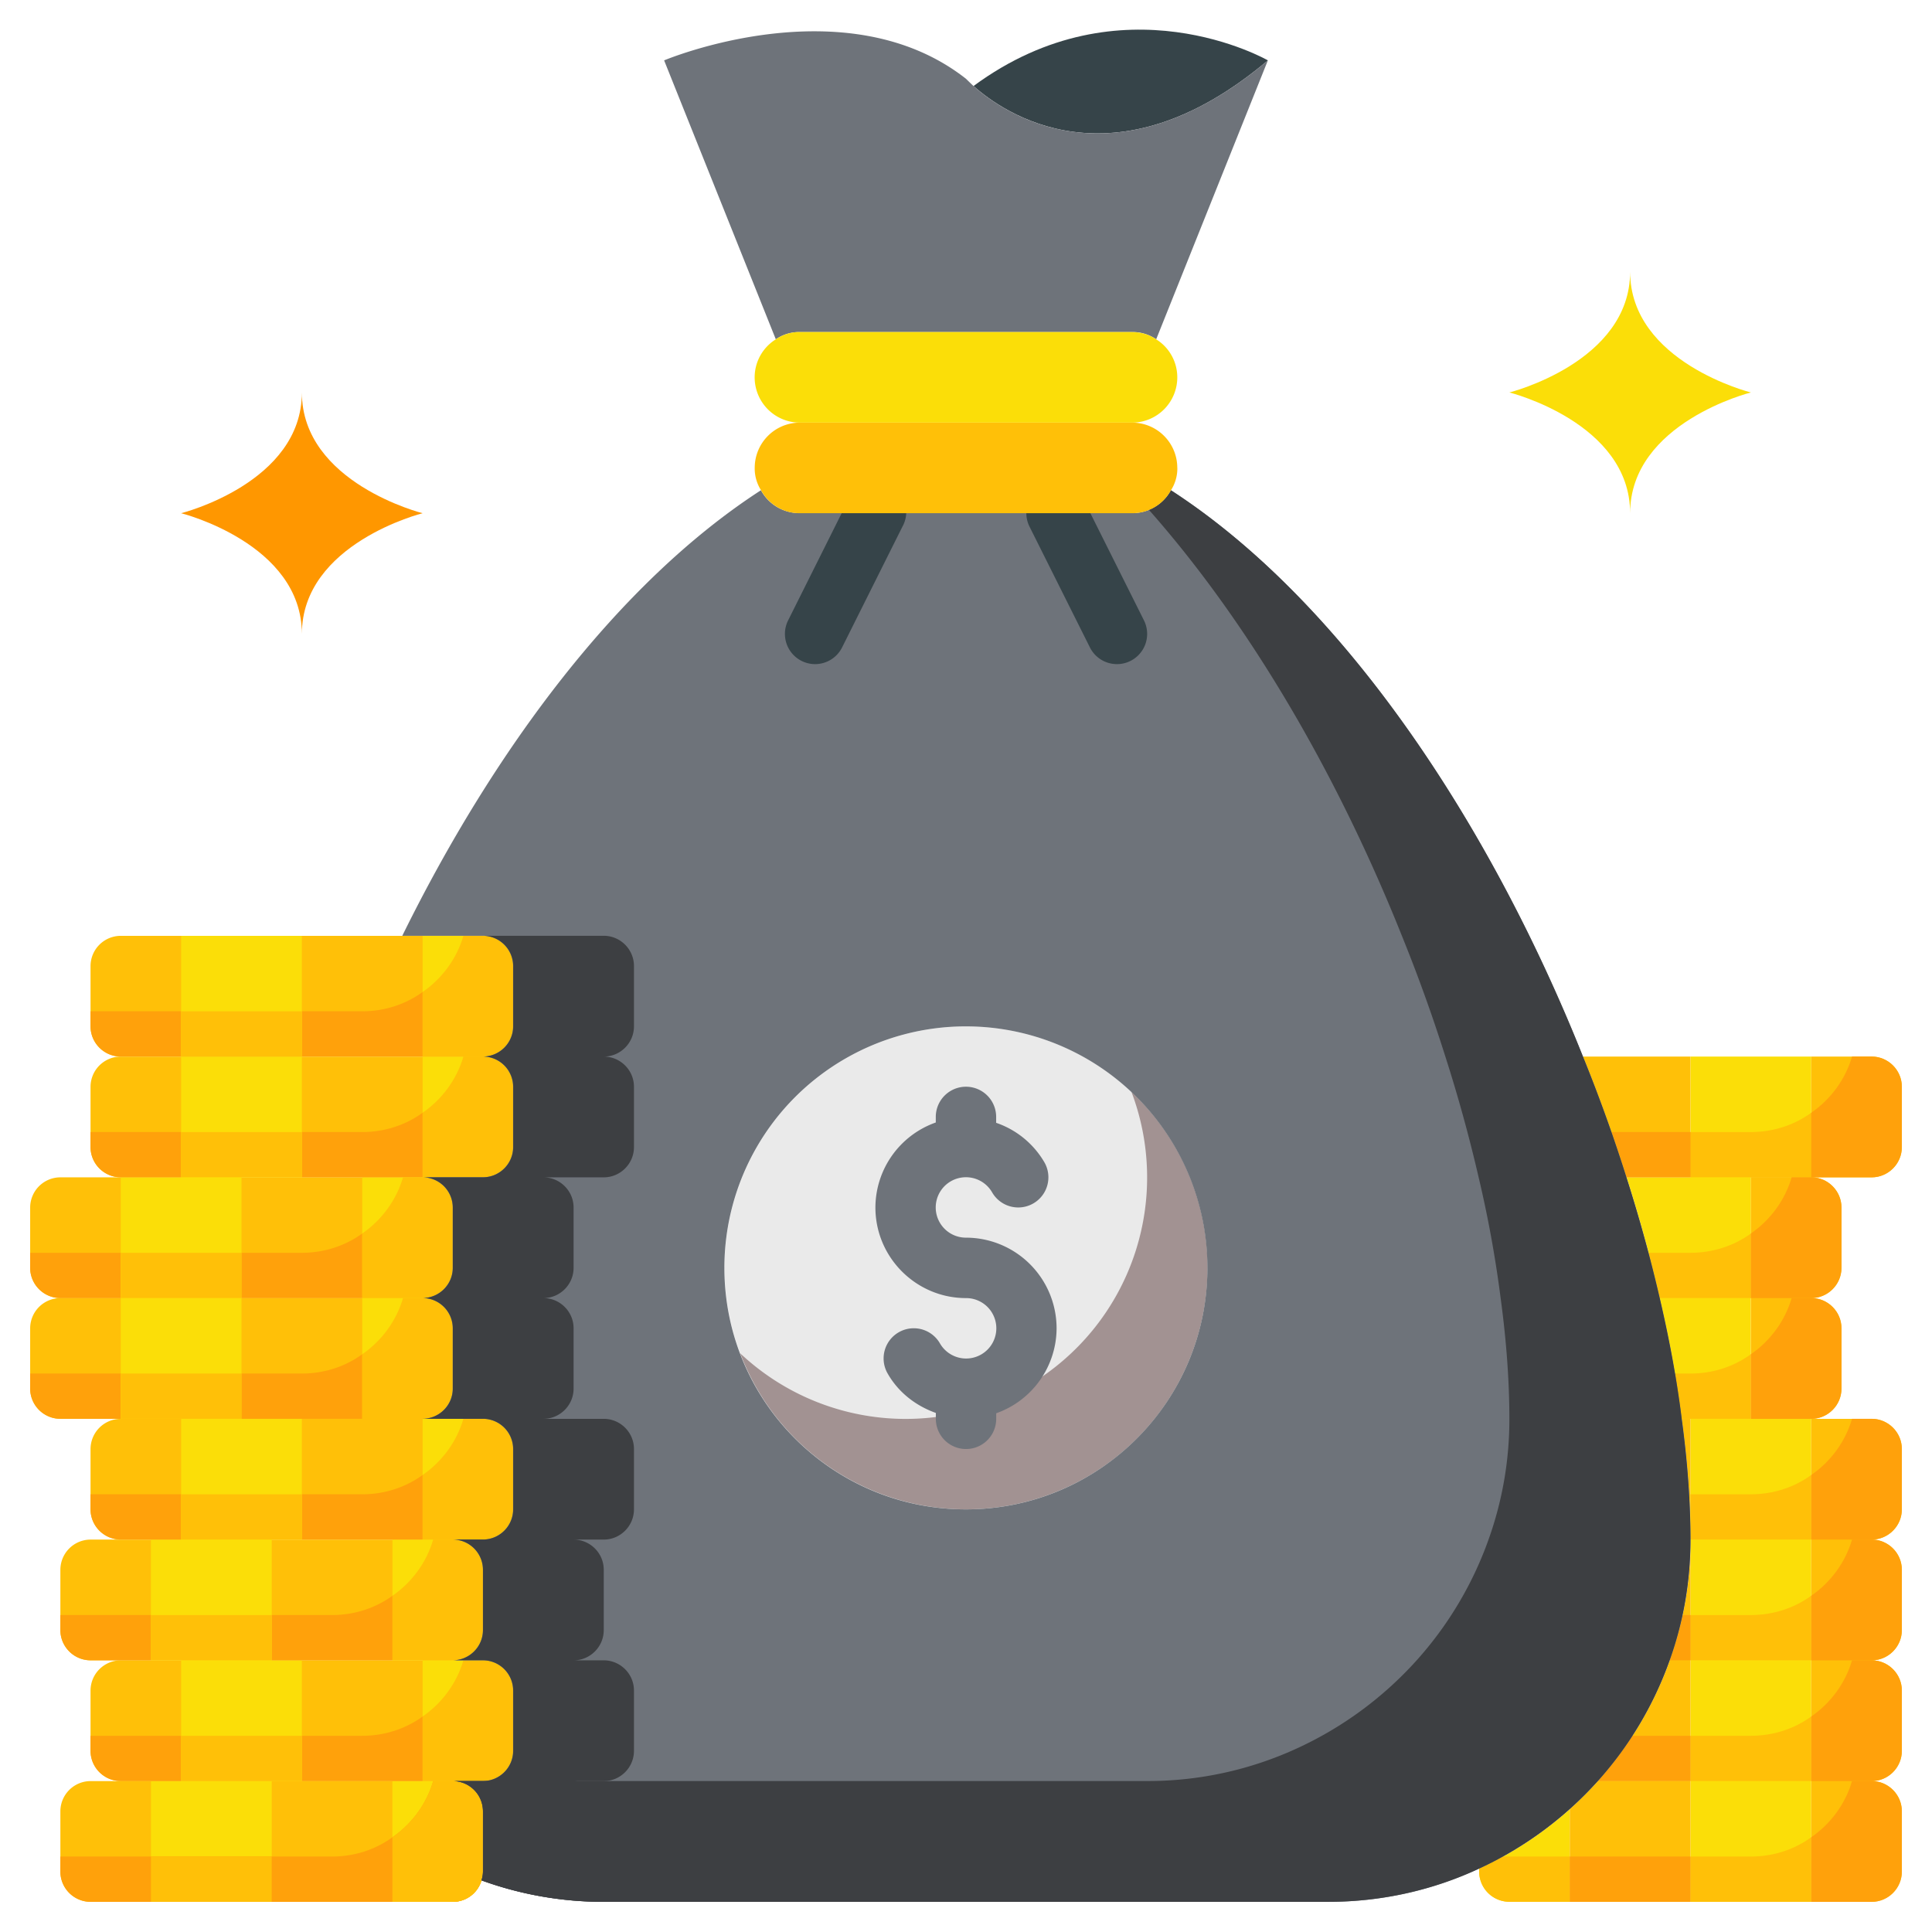
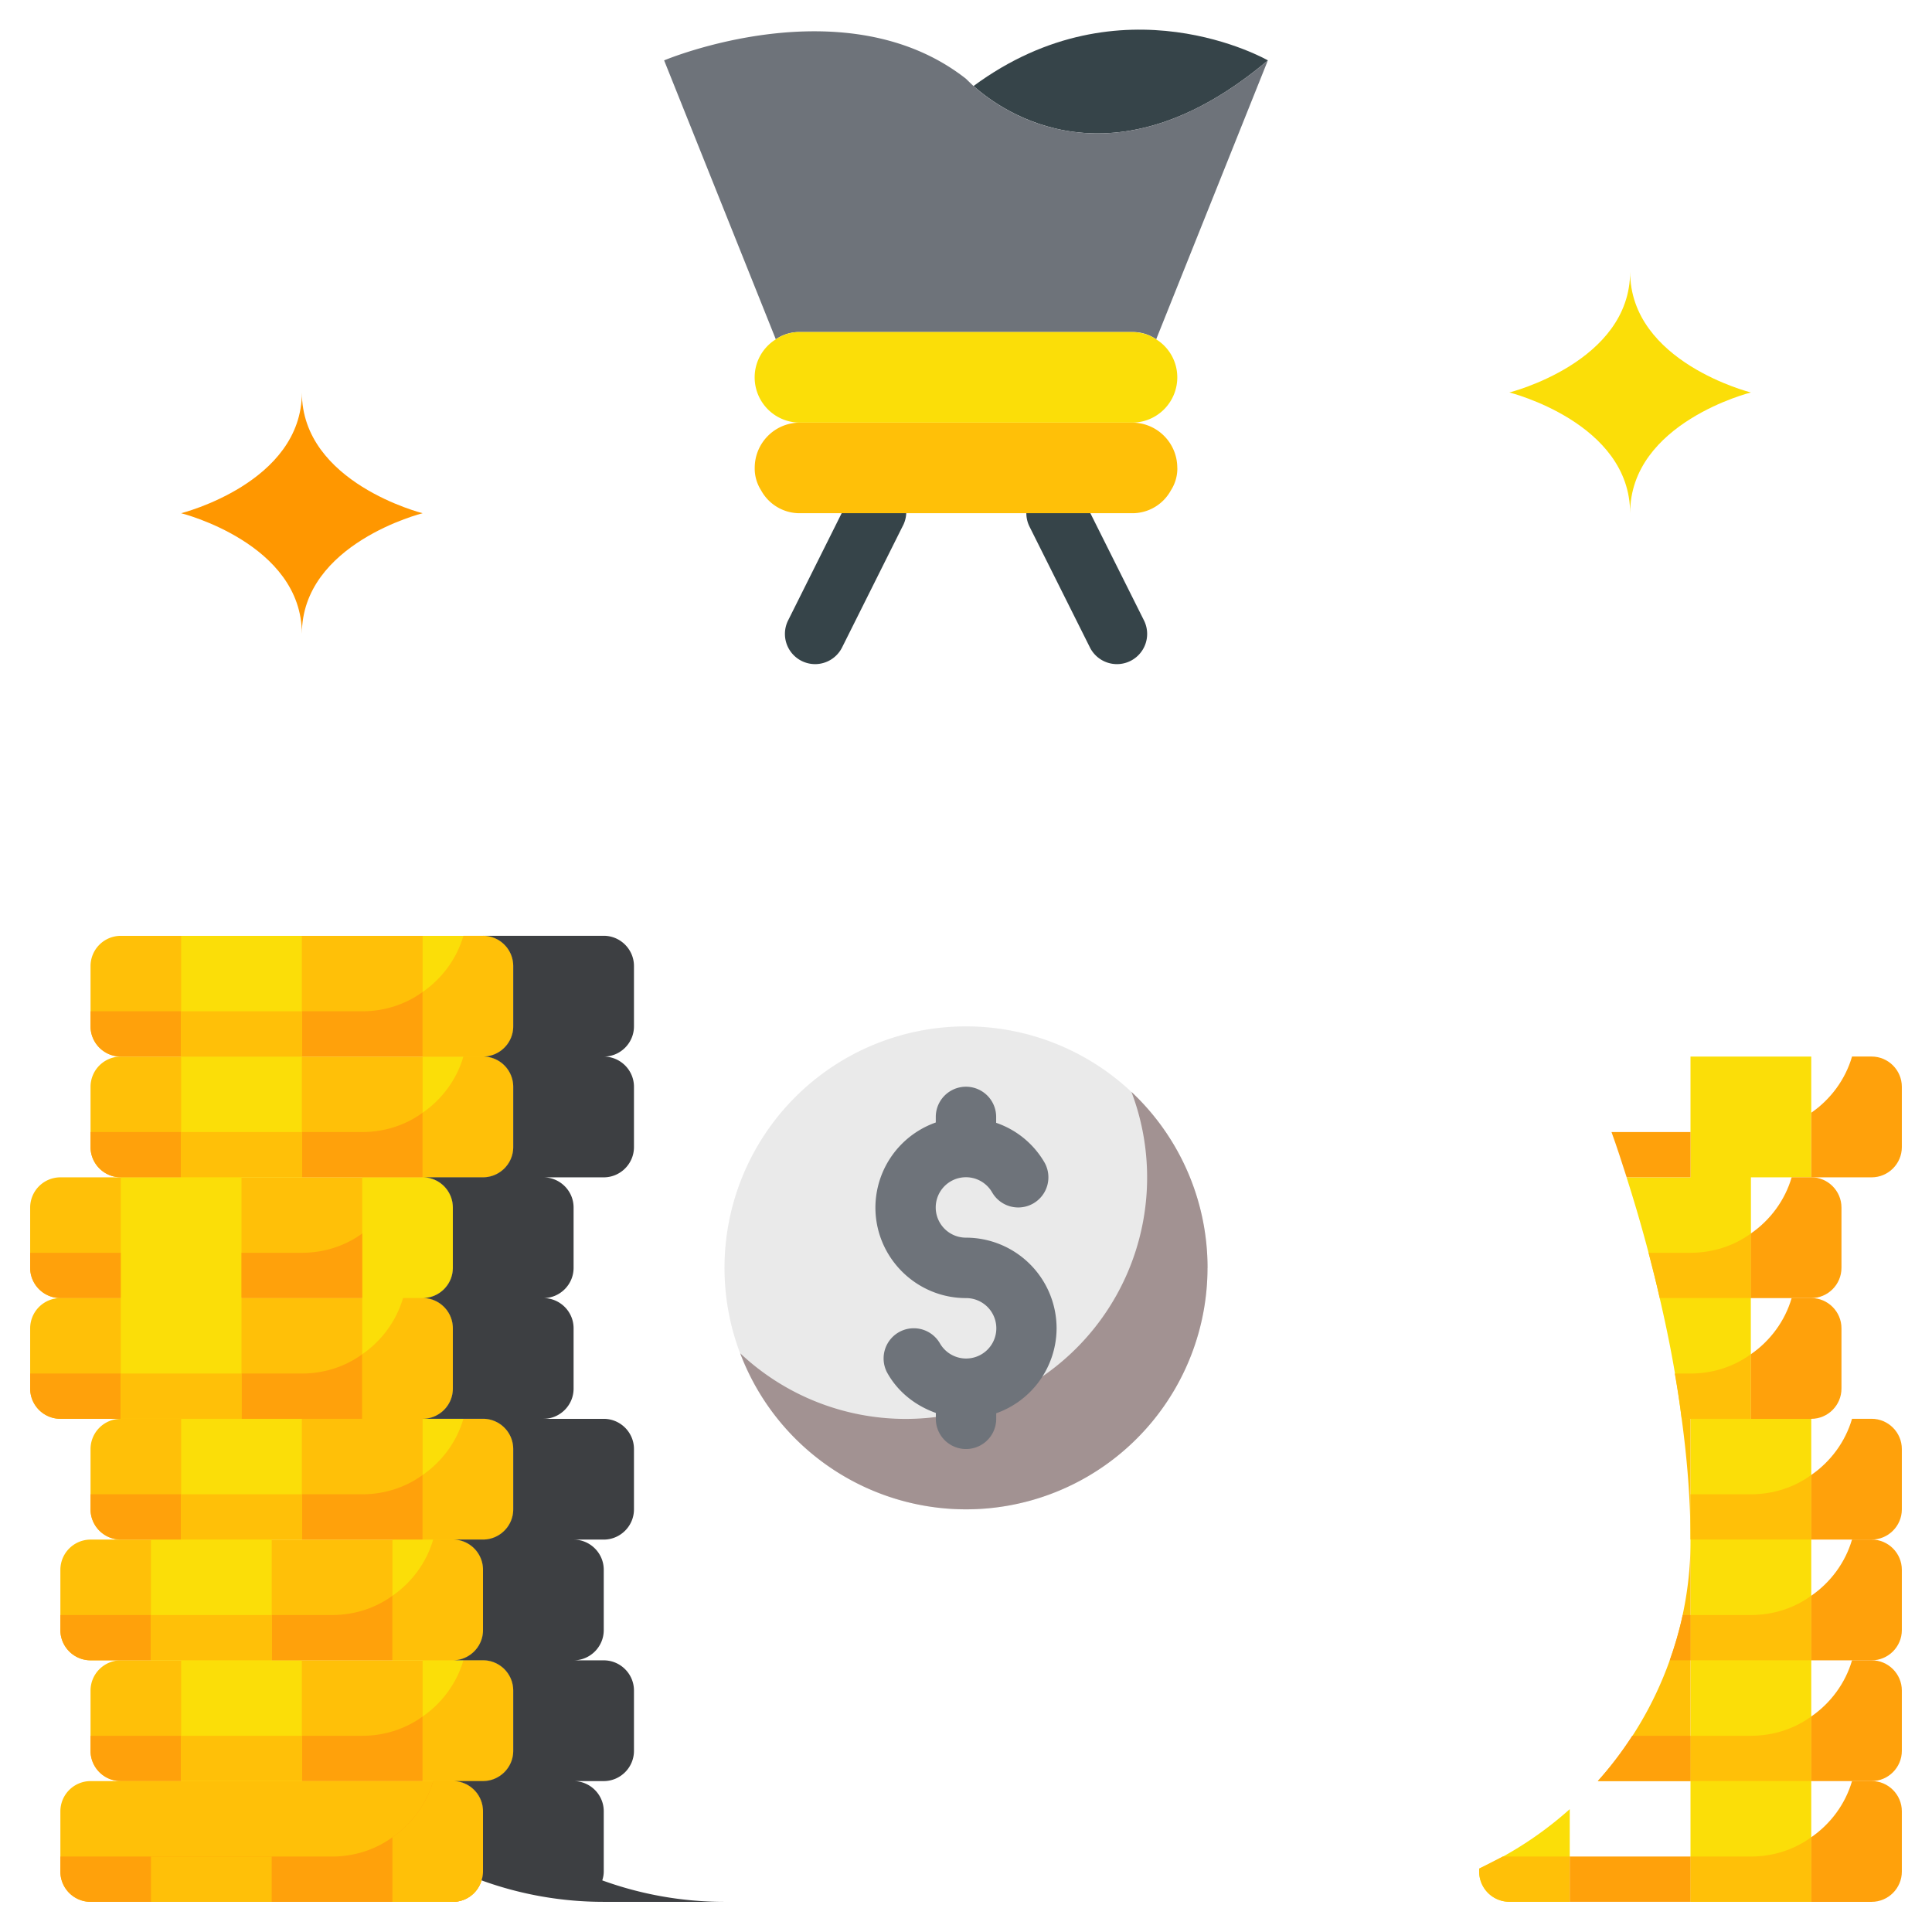
<svg xmlns="http://www.w3.org/2000/svg" width="36" height="36" fill="none">
  <g clip-path="url(#a)">
    <path fill="#FBDE08" d="M29.25 33.71v1.727h-1.125a.564.564 0 0 1-.563-.562v-.056a6.786 6.786 0 0 0 1.688-1.108Zm2.25-.522h2.25v2.25H31.5v-2.25Zm0-2.25h2.25v2.25H31.5v-2.25Zm0-2.25h2.25v2.25H31.5v-2.25Zm2.25-2.25v2.25H31.5v-2.25h2.25Zm-1.126-2.25v2.25h-1.288c-.09-.726-.23-1.48-.41-2.25h1.698Zm-1.697 0a28.098 28.098 0 0 0-.618-2.25h2.317v2.25h-1.699Zm2.823-4.5v2.25H31.5v-2.25h2.25Z" />
    <path fill="#FFC008" d="M31.5 26.438v2.25c0-.704-.057-1.463-.164-2.25h.163Zm.001 2.25v2.25h-.388a6.636 6.636 0 0 0 .388-2.25Zm-1.728 4.5a6.756 6.756 0 0 0 1.34-2.25h.387v2.25h-1.727Z" />
-     <path fill="#FFC008" d="M31.5 33.188v2.25h-2.25V33.71c.186-.17.36-.338.523-.523H31.5Zm2.25 2.25v-2.25h1.125c.31 0 .563.253.563.562v1.125c0 .31-.254.563-.563.563H33.75Zm0-2.25v-2.25h1.125c.31 0 .563.253.563.562v1.125c0 .31-.254.563-.563.563H33.75Zm0-2.25v-2.25h1.125c.31 0 .563.253.563.562v1.125c0 .31-.254.563-.563.563H33.75Zm0-2.25v-2.25h1.125c.31 0 .563.253.563.562v1.125c0 .31-.254.563-.563.563H33.75Zm.563-3.938v1.125c0 .31-.254.563-.563.563h-1.125v-2.25h1.125c.31 0 .563.253.563.562Zm0-2.25v1.125c0 .31-.254.563-.563.563h-1.125v-2.25h1.125c.31 0 .563.253.563.562Zm-2.814-2.812v2.25h-1.193a30.07 30.07 0 0 0-.81-2.25H31.5Zm2.251 2.25v-2.25h1.125c.31 0 .563.253.563.562v1.125c0 .31-.254.563-.563.563H33.75Zm0-1.204v1.203H31.5v-.843h1.125c.416 0 .81-.13 1.125-.36Z" />
    <path fill="#FFA10B" d="M35.438 20.25v1.125c0 .31-.254.563-.563.563H33.75v-1.204c.36-.248.636-.619.76-1.047h.365c.31 0 .563.254.563.563Zm-3.937.844v.843H30.31c-.09-.28-.18-.562-.282-.843h1.474Z" />
    <path fill="#FFC008" d="M32.626 22.984v1.203h-1.7c-.061-.28-.134-.562-.207-.843h.782c.416 0 .81-.13 1.125-.36Z" />
    <path fill="#FFA10B" d="M34.313 22.5v1.125c0 .31-.254.563-.563.563h-1.125v-1.204c.36-.248.636-.619.76-1.047h.365c.31 0 .563.254.563.563Z" />
    <path fill="#FFC008" d="M32.624 25.234v1.203h-1.288a16.097 16.097 0 0 0-.129-.843h.293c.416 0 .81-.13 1.124-.36Z" />
    <path fill="#FFA10B" d="M34.313 24.75v1.125c0 .31-.254.563-.563.563h-1.125v-1.204c.36-.248.636-.619.76-1.047h.365c.31 0 .563.254.563.563Z" />
    <path fill="#FFC008" d="M33.75 27.484v1.203H31.5v-.843h1.125c.416 0 .81-.13 1.125-.36Z" />
    <path fill="#FFA10B" d="M35.438 27v1.125c0 .31-.254.563-.563.563H33.75v-1.204c.36-.248.636-.619.76-1.047h.365c.31 0 .563.254.563.563Z" />
    <path fill="#FFC008" d="M33.75 29.734v1.203H31.5v-.843h1.125c.416 0 .81-.13 1.125-.36Z" />
    <path fill="#FFA10B" d="M35.438 29.25v1.125c0 .31-.254.563-.563.563H33.75v-1.204c.36-.248.636-.619.76-1.047h.365c.31 0 .563.254.563.563Zm-3.937.844v.843h-.388c.096-.27.18-.55.242-.843h.146Z" />
    <path fill="#FFC008" d="M33.75 31.984v1.203H31.5v-.843h1.125c.416 0 .81-.13 1.125-.36Z" />
    <path fill="#FFA10B" d="M35.438 31.5v1.125c0 .31-.254.563-.563.563H33.75v-1.204c.36-.248.636-.619.76-1.047h.365c.31 0 .563.254.563.563Zm-3.938.844v.843h-1.727c.237-.264.45-.545.642-.843H31.5Z" />
    <path fill="#FFC008" d="M33.75 34.234v1.203H31.5v-.843h1.125c.416 0 .81-.13 1.125-.36Zm-5.749.36h1.249v.843h-1.125a.564.564 0 0 1-.563-.562v-.056l.44-.225Z" />
    <path fill="#FFA10B" d="M35.438 33.75v1.125c0 .31-.254.563-.563.563H33.75v-1.204c.36-.248.636-.619.76-1.047h.365c.31 0 .563.254.563.563Zm-6.188.844h2.25v.843h-2.25v-.843Z" />
    <path fill="#FFC008" d="M8.438 33.188H1.687a.564.564 0 0 0-.562.562v1.125c0 .31.253.563.563.563h6.75a.557.557 0 0 0 .534-.4.522.522 0 0 0 .028-.163V33.75a.564.564 0 0 0-.563-.563Z" />
    <path fill="#FFC008" d="M9 30.938H2.25a.564.564 0 0 0-.563.562v1.125c0 .31.254.563.563.563H9c.31 0 .563-.254.563-.563V31.5A.564.564 0 0 0 9 30.937Z" />
    <path fill="#FFC008" d="M8.438 28.688H1.687a.564.564 0 0 0-.562.562v1.125c0 .31.253.563.563.563h6.75A.565.565 0 0 0 9 30.375V29.25a.564.564 0 0 0-.563-.563Z" />
    <path fill="#FFC008" d="M9 26.438H2.25a.564.564 0 0 0-.563.562v1.125c0 .31.254.563.563.563H9c.31 0 .563-.254.563-.563V27A.564.564 0 0 0 9 26.437Z" />
    <path fill="#FFC008" d="M7.875 24.188h-6.75a.564.564 0 0 0-.563.562v1.125c0 .31.254.563.563.563h6.75c.31 0 .563-.254.563-.563V24.75a.564.564 0 0 0-.563-.563Z" />
    <path fill="#FFC008" d="M7.875 21.938h-6.75a.564.564 0 0 0-.563.562v1.125c0 .31.254.563.563.563h6.75c.31 0 .563-.254.563-.563V22.5a.564.564 0 0 0-.563-.563Z" />
    <path fill="#FFC008" d="M9 19.688H2.25a.564.564 0 0 0-.563.562v1.125c0 .31.254.563.563.563H9c.31 0 .563-.254.563-.563V20.25A.564.564 0 0 0 9 19.687Z" />
    <path fill="#FF9700" d="M5.625 7.313c0 1.687 2.25 2.25 2.25 2.25s-2.25.562-2.25 2.25c0-1.688-2.25-2.25-2.25-2.25s2.25-.563 2.25-2.25Z" />
    <path fill="#FBDE08" d="M30.375 5.063c0 1.687 2.25 2.25 2.25 2.25s-2.25.562-2.25 2.25c0-1.688-2.25-2.25-2.25-2.25s2.25-.563 2.25-2.25ZM9.563 20.25v1.125c0 .31-.254.563-.563.563H7.875v-2.25H9c.31 0 .563.253.563.562Zm-6.188-.562h2.25v2.25h-2.25v-2.25ZM8.438 22.5v1.125c0 .31-.254.563-.563.563H6.75v-2.25h1.125c.31 0 .563.253.563.562ZM4.5 21.938v2.25H2.25v-2.25H4.5Zm3.938 2.812v1.125c0 .31-.254.563-.563.563H6.75v-2.25h1.125c.31 0 .563.253.563.562ZM4.5 24.188v2.25H2.25v-2.25H4.5Zm5.063 3.937c0 .31-.254.563-.563.563H7.875v-2.25H9c.31 0 .563.253.563.562v1.125ZM4.5 26.438h1.125v2.25h-2.25v-2.25H4.5ZM9 29.25v1.125c0 .31-.253.563-.563.563H7.313v-2.25h1.126c.309 0 .562.253.562.562Zm-6.187-.562h2.25v2.25H2.812v-2.25Zm6.75 2.812v1.125c0 .31-.254.563-.563.563H7.875v-2.25H9c.31 0 .563.253.563.562Zm-3.938-.562v2.25h-2.25v-2.25h2.25Z" />
-     <path fill="#FBDE08" d="M9 33.75v1.125a.522.522 0 0 1-.028.163.557.557 0 0 1-.534.4H7.312v-2.25h1.126c.309 0 .562.253.562.562Zm-6.187-.562h2.25v2.25h-2.25v-2.25Z" />
    <path fill="#FFA10B" d="M9 33.75v1.125a.522.522 0 0 1-.028.163.557.557 0 0 1-.534.4h-6.75a.564.564 0 0 1-.563-.563v-.281h5.063c.416 0 .81-.13 1.125-.36.36-.248.635-.619.759-1.047h.366c.309 0 .562.254.562.563Z" />
    <path fill="#FFC008" d="M9 33.75v1.125a.522.522 0 0 1-.028.163.557.557 0 0 1-.534.4H7.312v-1.204c.36-.248.636-.619.76-1.047h.366c.309 0 .562.254.562.563Zm-6.187.844h2.25v.843h-2.25v-.843ZM9 17.438H2.25a.564.564 0 0 0-.563.562v1.125c0 .31.254.563.563.563H9c.31 0 .563-.254.563-.563V18A.564.564 0 0 0 9 17.437Z" />
    <path fill="#FBDE08" d="M9.563 18v1.125c0 .31-.254.563-.563.563H7.875v-2.25H9c.31 0 .563.253.563.562Zm-6.188-.562h2.25v2.25h-2.25v-2.25Z" />
    <path fill="#FFA10B" d="M7.875 18.484v1.203h-2.25v-.843H6.75c.416 0 .81-.13 1.125-.36Zm-4.5.36v.843H2.25a.564.564 0 0 1-.563-.562v-.281h1.688Z" />
    <path fill="#FFC008" d="M9.563 18v1.125c0 .31-.254.563-.563.563H7.875v-1.204c.36-.248.636-.619.76-1.047H9c.31 0 .563.254.563.563Zm-6.188.844h2.25v.843h-2.25v-.843Z" />
    <path fill="#FFA10B" d="M7.875 20.734v1.203h-2.25v-.843H6.75c.416 0 .81-.13 1.125-.36Zm-4.5.36v.843H2.25a.564.564 0 0 1-.563-.562v-.281h1.688Z" />
    <path fill="#FFC008" d="M9.563 20.25v1.125c0 .31-.254.563-.563.563H7.875v-1.204c.36-.248.636-.619.76-1.047H9c.31 0 .563.254.563.563Zm-6.188.844h2.25v.843h-2.25v-.843Z" />
    <path fill="#FFA10B" d="M6.75 22.984v1.203H4.5v-.843h1.125c.416 0 .81-.13 1.125-.36Zm-4.5.36v.843H1.125a.564.564 0 0 1-.563-.562v-.281H2.25Z" />
-     <path fill="#FFC008" d="M8.438 22.5v1.125c0 .31-.254.563-.563.563H6.75v-1.204c.36-.248.636-.619.76-1.047h.365c.31 0 .563.254.563.563Zm-6.188.844H4.5v.843H2.25v-.843Z" />
    <path fill="#FFA10B" d="M6.75 25.234v1.203H4.5v-.843h1.125c.416 0 .81-.13 1.125-.36Zm-4.5.36v.843H1.125a.564.564 0 0 1-.563-.562v-.281H2.25Z" />
    <path fill="#FFC008" d="M8.438 24.75v1.125c0 .31-.254.563-.563.563H6.75v-1.204c.36-.248.636-.619.76-1.047h.365c.31 0 .563.254.563.563Zm-6.188.844H4.5v.843H2.25v-.843Z" />
    <path fill="#FFA10B" d="M7.875 27.484v1.203h-2.25v-.843H6.75c.416 0 .81-.13 1.125-.36Zm-4.5.36v.843H2.25a.564.564 0 0 1-.563-.562v-.281h1.688Z" />
    <path fill="#FFC008" d="M9.563 27v1.125c0 .31-.254.563-.563.563H7.875v-1.204c.36-.248.636-.619.76-1.047H9c.31 0 .563.254.563.563Zm-6.188.844h2.25v.843h-2.25v-.843Z" />
    <path fill="#FFA10B" d="M7.313 29.734v1.203h-2.25v-.843h1.125c.416 0 .81-.13 1.125-.36Zm-4.5.36v.843H1.687a.564.564 0 0 1-.562-.562v-.281h1.688Z" />
    <path fill="#FFC008" d="M9 29.25v1.125c0 .31-.253.563-.563.563H7.313v-1.204c.36-.248.635-.619.759-1.047h.366c.309 0 .562.254.562.563Zm-6.187.844h2.25v.843h-2.25v-.843Z" />
    <path fill="#FFA10B" d="M7.875 31.984v1.203h-2.25v-.843H6.75c.416 0 .81-.13 1.125-.36Zm-4.5.36v.843H2.25a.564.564 0 0 1-.563-.562v-.281h1.688Z" />
    <path fill="#FFC008" d="M9.563 31.5v1.125c0 .31-.254.563-.563.563H7.875v-1.204c.36-.248.636-.619.76-1.047H9c.31 0 .563.254.563.563Zm-6.188.844h2.25v.843h-2.25v-.843Z" />
    <path fill="#EAEAEA" d="M18 28.125a4.5 4.5 0 1 0 0-9 4.5 4.5 0 0 0 0 9Z" />
    <path fill="#A29292" d="M22.5 23.625a4.499 4.499 0 0 1-8.707 1.592 4.499 4.499 0 0 0 7.29-4.871 4.491 4.491 0 0 1 1.418 3.279Z" />
-     <path fill="#6E737A" d="M21.092 9.562a.817.817 0 0 0 .725-.427c3.23 2.092 5.957 6.238 7.678 10.553.304.748.574 1.501.81 2.25.242.759.45 1.513.62 2.25.18.77.32 1.524.41 2.25.107.787.163 1.546.163 2.25 0 .787-.135 1.546-.388 2.25a6.755 6.755 0 0 1-1.339 2.25 6.828 6.828 0 0 1-2.21 1.63c-.855.4-1.812.62-2.813.62h-13.5a6.659 6.659 0 0 1-2.278-.4.522.522 0 0 0 .028-.163V33.75a.564.564 0 0 0-.563-.563h.563c.31 0 .562-.253.562-.562V31.5a.564.564 0 0 0-.562-.563h-.563c.31 0 .563-.253.563-.562V29.25a.564.564 0 0 0-.563-.563h.563c.31 0 .562-.253.562-.562V27a.564.564 0 0 0-.562-.563H7.873c.31 0 .562-.253.562-.562V24.75a.564.564 0 0 0-.562-.563c.31 0 .562-.253.562-.562V22.5a.564.564 0 0 0-.562-.563h1.125c.31 0 .562-.253.562-.562V20.25a.564.564 0 0 0-.562-.563c.31 0 .562-.253.562-.562V18a.564.564 0 0 0-.562-.563H7.496c1.699-3.453 4.022-6.58 6.683-8.302.14.259.41.427.725.427h6.188Zm1.406 14.063a4.5 4.5 0 0 0-4.5-4.5 4.499 4.499 0 0 0-4.5 4.5c0 2.486 2.014 4.5 4.5 4.5s4.5-2.014 4.5-4.5Z" />
-     <path fill="#3D3F42" d="M31.5 28.688c0 .787-.135 1.546-.388 2.25a6.756 6.756 0 0 1-1.339 2.25 6.828 6.828 0 0 1-2.21 1.63c-.855.4-1.812.62-2.813.62h-13.5a6.659 6.659 0 0 1-2.278-.4.522.522 0 0 0 .028-.163V33.75a.564.564 0 0 0-.563-.563h12.938a6.648 6.648 0 0 0 2.813-.618 6.828 6.828 0 0 0 2.21-1.632 6.756 6.756 0 0 0 1.339-2.25 6.636 6.636 0 0 0 .388-2.25c0-.703-.056-1.462-.163-2.25a21.72 21.72 0 0 0-.41-2.25 28.142 28.142 0 0 0-.62-2.25 30.025 30.025 0 0 0-.81-2.25c-1.164-2.913-2.784-5.754-4.713-7.936a.79.79 0 0 0 .41-.366c3.23 2.092 5.957 6.238 7.678 10.553.304.748.574 1.501.81 2.25.242.759.45 1.513.62 2.25.18.77.32 1.524.41 2.25.107.787.163 1.546.163 2.25Z" />
    <path fill="#3D3F42" d="M11.222 35.038c.714.259 1.48.4 2.278.4h-2.25a6.659 6.659 0 0 1-2.278-.4.522.522 0 0 0 .028-.163V33.75a.564.564 0 0 0-.563-.563H9c.31 0 .563-.253.563-.562V31.5A.564.564 0 0 0 9 30.937h-.563c.31 0 .563-.253.563-.562V29.25a.564.564 0 0 0-.563-.563H9c.31 0 .563-.253.563-.562V27A.564.564 0 0 0 9 26.437H7.875c.31 0 .563-.253.563-.562V24.75a.564.564 0 0 0-.563-.563c.31 0 .563-.253.563-.562V22.5a.564.564 0 0 0-.563-.563H9c.31 0 .563-.253.563-.562V20.25A.564.564 0 0 0 9 19.687c.31 0 .563-.253.563-.562V18A.564.564 0 0 0 9 17.437h2.25c.31 0 .563.254.563.563v1.125c0 .31-.254.563-.563.563.31 0 .563.253.563.562v1.125c0 .31-.254.563-.563.563h-1.125c.31 0 .563.253.563.562v1.125c0 .31-.254.563-.563.563.31 0 .563.253.563.562v1.125c0 .31-.254.563-.563.563h1.125c.31 0 .563.253.563.562v1.125c0 .31-.254.563-.563.563h-.563c.31 0 .563.253.563.562v1.125c0 .31-.253.563-.563.563h.563c.31 0 .563.253.563.562v1.125c0 .31-.254.563-.563.563h-.563c.31 0 .563.253.563.562v1.125a.521.521 0 0 1-.028.163Z" />
    <path fill="#364449" d="M18.14 1.603c2.768-2.042 5.485-.478 5.485-.478-2.88 2.43-4.944.962-5.484.478Z" />
    <path fill="#6E737A" d="m23.625 1.125-2.081 5.197a.772.772 0 0 0-.45-.135h-6.188a.772.772 0 0 0-.45.135l-2.081-5.197S15.75-.298 18 1.468c0 0 .05.05.14.135.54.484 2.605 1.952 5.485-.478Z" />
    <path fill="#364449" d="M20.814 12.375a.563.563 0 0 1-.505-.311l-1.125-2.25a.563.563 0 0 1 1.007-.504l1.125 2.25a.563.563 0 0 1-.502.815Zm-5.627 0a.563.563 0 0 1-.502-.814l1.124-2.25a.563.563 0 1 1 1.006.503l-1.124 2.25a.563.563 0 0 1-.504.311Z" />
    <path fill="#FFC008" d="M21.938 8.719a.75.75 0 0 1-.119.416.817.817 0 0 1-.725.428h-6.188a.817.817 0 0 1-.725-.428.75.75 0 0 1-.118-.416c0-.467.376-.844.843-.844h6.188c.467 0 .843.377.843.844Z" />
    <path fill="#FBDE08" d="M21.094 6.188c.168 0 .32.045.45.135.236.146.393.41.393.708a.843.843 0 0 1-.843.844h-6.188a.843.843 0 0 1-.844-.844c0-.298.158-.562.394-.708a.772.772 0 0 1 .45-.136h6.188Z" />
    <path fill="#6E737A" d="M19.688 24.75a1.69 1.69 0 0 0-1.687-1.688.563.563 0 1 1 .484-.847.561.561 0 1 0 .977-.555 1.664 1.664 0 0 0-.9-.738v-.11a.562.562 0 1 0-1.125 0v.104a1.685 1.685 0 0 0-1.125 1.584c0 .93.758 1.688 1.688 1.688a.563.563 0 1 1-.484.847.562.562 0 1 0-.978.555c.2.354.526.605.9.738v.11a.562.562 0 1 0 1.125 0v-.104a1.685 1.685 0 0 0 1.125-1.584Z" />
  </g>
  <defs>
    <clipPath id="a">
      <path fill="#fff" d="M0 0h36v36H0z" />
    </clipPath>
  </defs>
</svg>